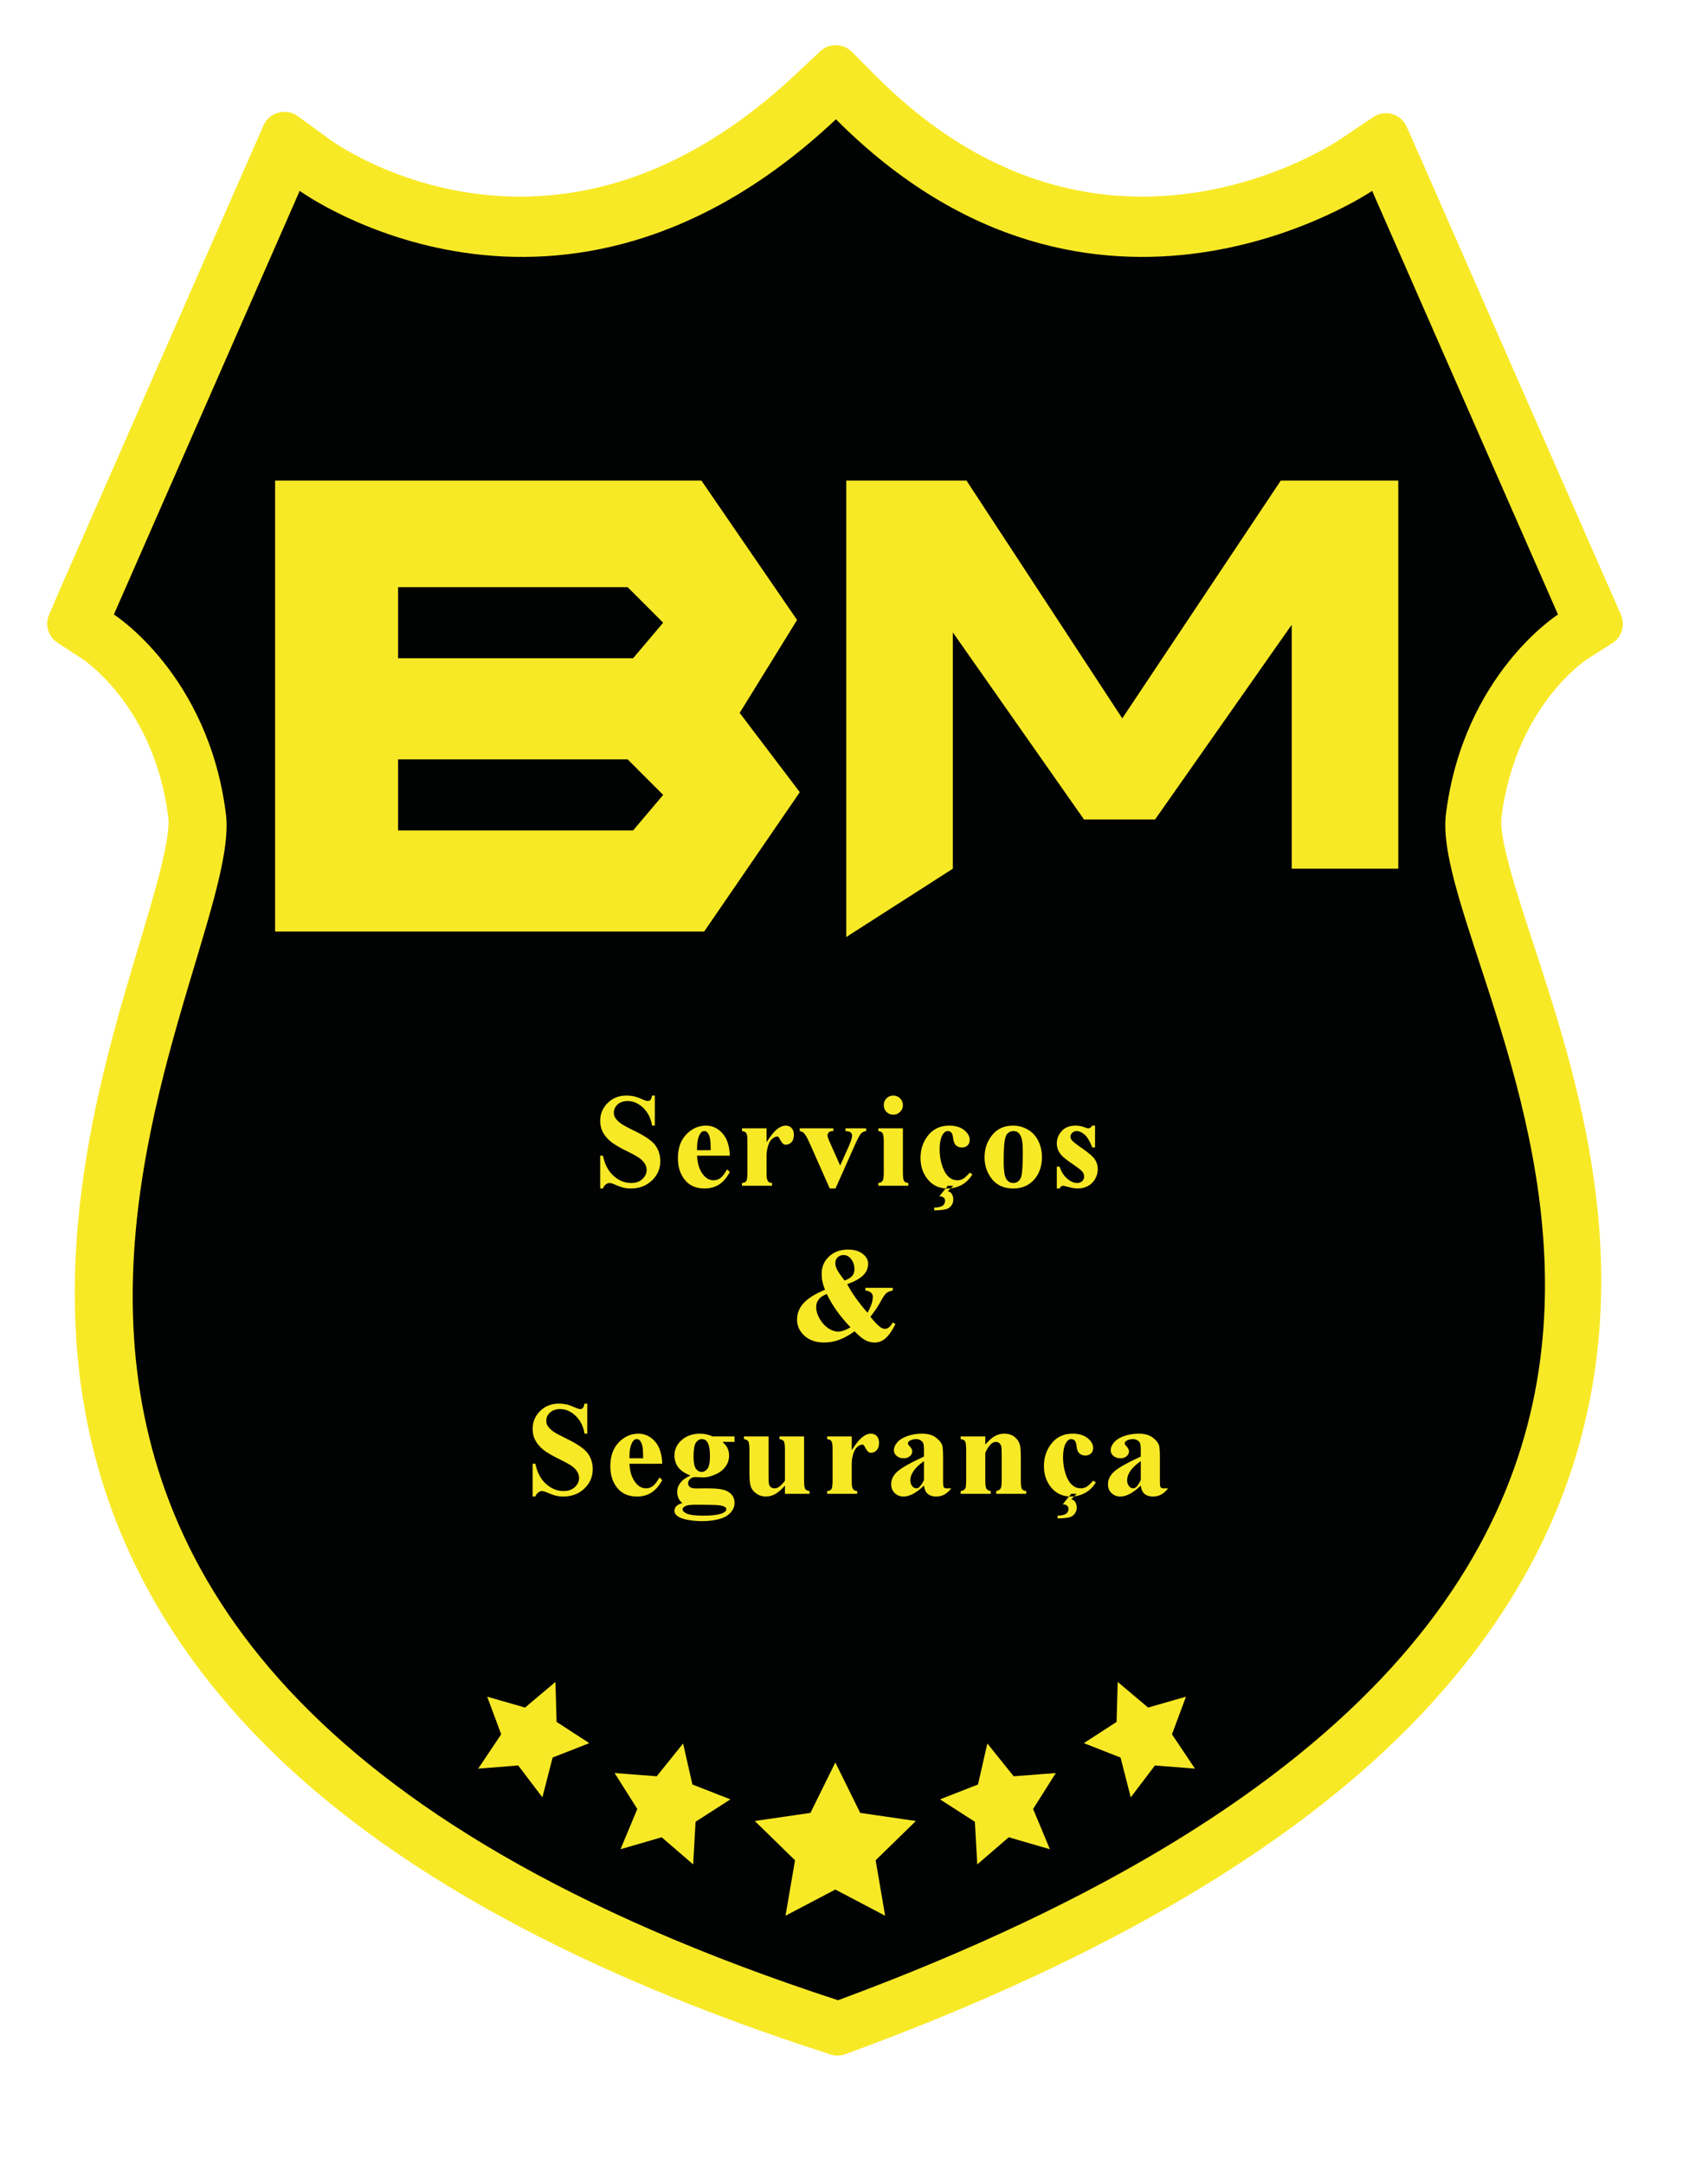
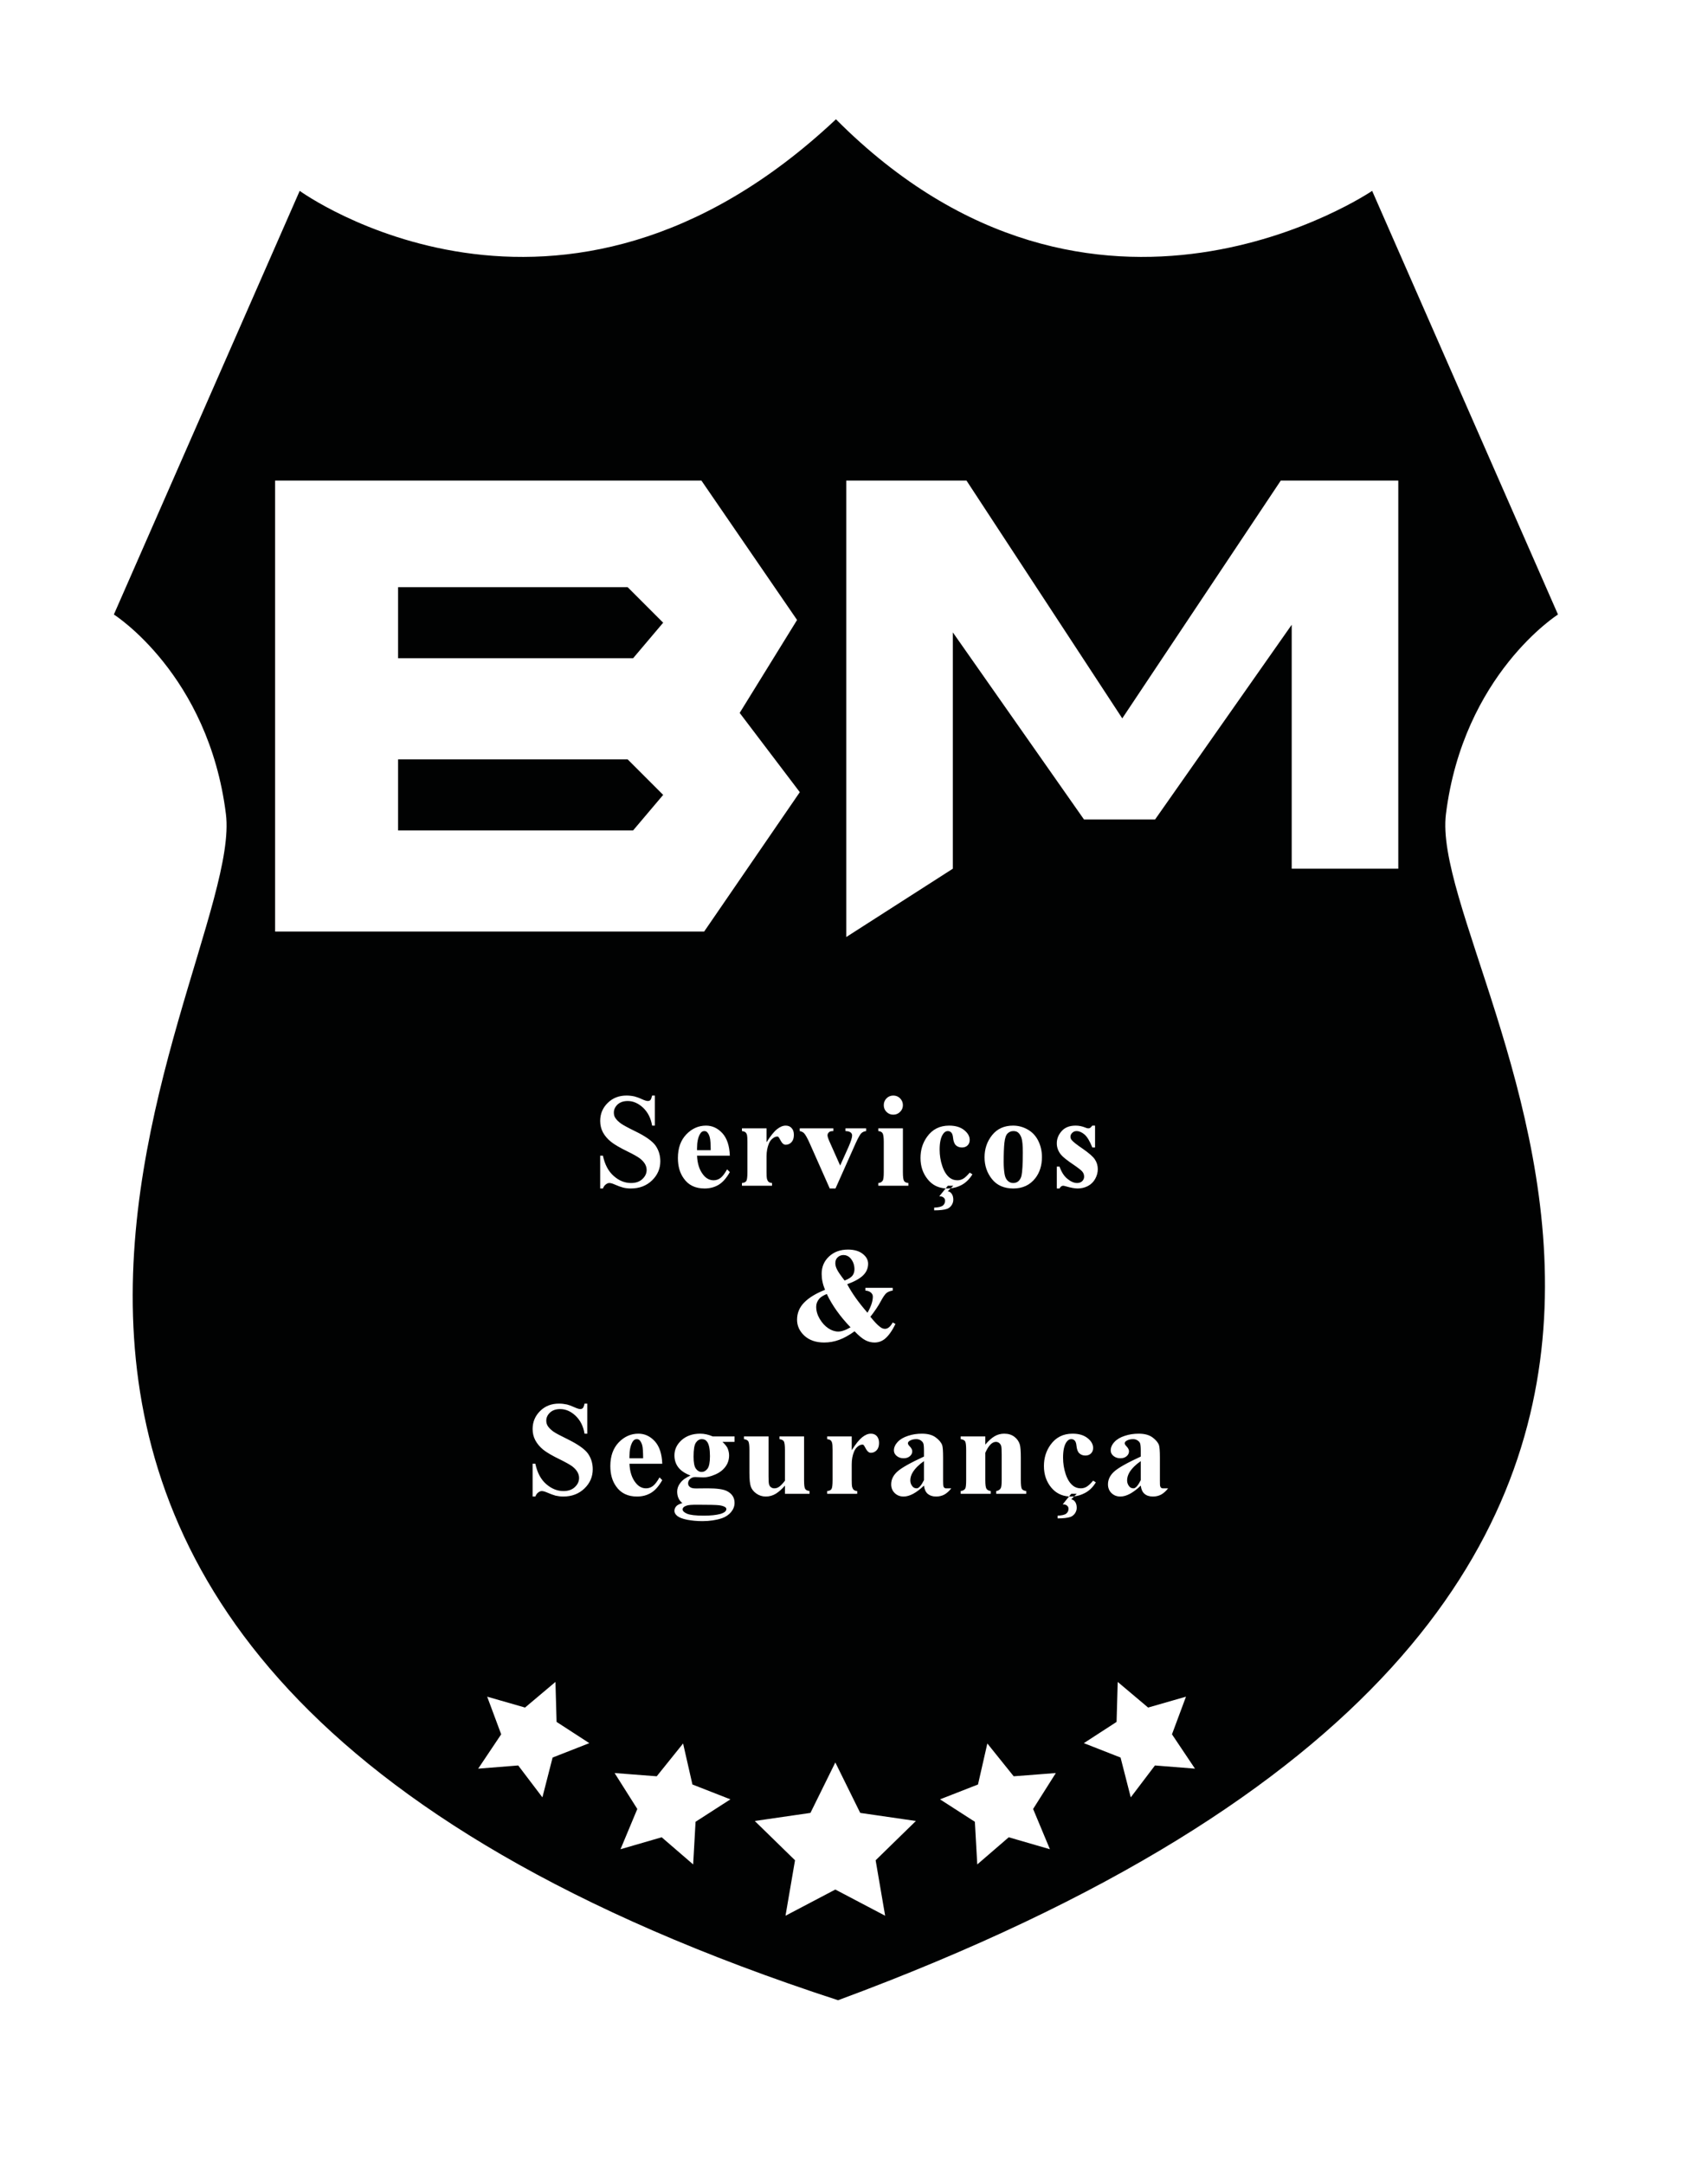
<svg xmlns="http://www.w3.org/2000/svg" version="1.1" id="Layer_1" x="0px" y="0px" viewBox="0 0 300 380" style="enable-background:new 0 0 300 380;" xml:space="preserve">
  <style type="text/css">
	.st0{fill:#F8E926;}
	.st1{fill-rule:evenodd;clip-rule:evenodd;fill:#010202;}
</style>
-   <path class="st0" d="M147.11,361c-0.42,0-0.84-0.07-1.24-0.2l-1.98-0.65c-36.82-11.99-66.21-27-87.33-44.61  c-18.7-15.58-31.52-33.66-38.09-53.73c-11.91-36.35-1.17-72.14,5.94-95.83c2.63-8.76,5.61-18.7,5.15-22.43  c-2.42-19.36-14.66-27.54-15.18-27.88l-4.27-2.78c-1.63-1.06-2.26-3.14-1.49-4.93l2.01-4.68l35.65-81.25  c0.49-1.11,1.45-1.94,2.62-2.25c0.34-0.09,0.7-0.14,1.05-0.14c0.84,0,1.66,0.26,2.35,0.76l6.03,4.38c0.54,0.38,13.83,9.75,33,9.75  c0,0,0,0,0.01,0c16.97,0,33.27-7.24,48.46-21.52l4.25-3.99c0.77-0.73,1.76-1.09,2.74-1.09c1.03,0,2.06,0.39,2.84,1.18l4.11,4.13  c14.07,14.13,29.85,21.29,46.9,21.29c19.58,0,33.99-9.55,34.6-9.96l5.96-4.01c0.67-0.45,1.45-0.68,2.23-0.68  c0.37,0,0.75,0.05,1.11,0.16c1.14,0.33,2.07,1.14,2.55,2.23l2.9,6.57l34.72,79.13c0.79,1.81,0.15,3.93-1.52,4.99l-4.36,2.76  c-0.47,0.31-12.69,8.5-15.11,27.83c-0.46,3.67,2.69,13.28,5.46,21.75c7.87,24.03,18.65,56.93,6.83,92.88  c-6.48,19.71-19.25,37.84-37.96,53.9c-21.11,18.12-50.57,34.25-87.56,47.93l-1.96,0.72C148.05,360.92,147.58,361,147.11,361z" />
  <path class="st1" d="M69.92,103.12v12.48h41.28l5.28-6.24l-6.24-6.24H69.92z M69.92,133.36v12.48h41.28l5.28-6.24l-6.24-6.24H69.92z   M122.43,202h2.4c0-1.1-0.05-1.85-0.16-2.25c-0.1-0.4-0.26-0.71-0.48-0.93c-0.12-0.12-0.28-0.18-0.49-0.18  c-0.31,0-0.56,0.17-0.75,0.52c-0.35,0.6-0.52,1.43-0.52,2.48V202z M178.78,198.86c-0.2-0.15-0.47-0.22-0.79-0.22  c-0.4,0-0.73,0.14-1.01,0.41c-0.29,0.28-0.47,0.82-0.56,1.63c-0.09,0.81-0.13,1.94-0.13,3.38c0,0.77,0.05,1.49,0.16,2.15  c0.09,0.51,0.27,0.89,0.54,1.15c0.28,0.27,0.6,0.4,0.96,0.4c0.34,0,0.63-0.09,0.87-0.27c0.3-0.24,0.49-0.58,0.6-1.01  c0.15-0.68,0.23-2.05,0.23-4.12c0-1.22-0.08-2.05-0.23-2.51C179.27,199.41,179.06,199.07,178.78,198.86z M149.39,233.1  c-1.81-1.88-3.21-3.83-4.17-5.85c-0.62,0.26-1.06,0.53-1.31,0.82c-0.37,0.43-0.55,0.9-0.55,1.42c0,0.72,0.2,1.43,0.62,2.14  c0.42,0.7,0.92,1.25,1.5,1.64c0.59,0.39,1.17,0.58,1.76,0.58c0.28,0,0.61-0.06,0.97-0.19C148.57,233.54,148.96,233.35,149.39,233.1z   M147.01,222.93c0.18,0.39,0.63,1.04,1.34,1.96c0.68-0.27,1.14-0.55,1.38-0.87c0.23-0.3,0.35-0.68,0.35-1.11  c0-0.78-0.25-1.43-0.73-1.97c-0.33-0.35-0.73-0.53-1.2-0.53c-0.39,0-0.73,0.13-1.01,0.39c-0.28,0.25-0.42,0.6-0.42,1.03  C146.72,222.18,146.81,222.54,147.01,222.93z M110.56,256.1h2.4c0-1.1-0.05-1.85-0.15-2.25c-0.11-0.41-0.27-0.72-0.48-0.93  c-0.12-0.12-0.29-0.18-0.5-0.18c-0.31,0-0.55,0.17-0.75,0.51c-0.34,0.61-0.52,1.44-0.52,2.49V256.1z M126.29,264.35  c-0.48-0.06-1.76-0.09-3.84-0.09c-0.91,0-1.51,0.04-1.8,0.14c-0.51,0.16-0.75,0.39-0.75,0.68c0,0.28,0.25,0.53,0.78,0.76  c0.52,0.22,1.5,0.34,2.94,0.34c1.23,0,2.19-0.11,2.9-0.3c0.7-0.21,1.06-0.5,1.06-0.86c0-0.13-0.07-0.25-0.21-0.34  C127.13,264.52,126.77,264.41,126.29,264.35z M124.22,253.23c-0.22-0.33-0.54-0.49-0.95-0.49c-0.4,0-0.75,0.2-1.03,0.6  c-0.29,0.4-0.42,1.23-0.42,2.49c0,1.02,0.13,1.72,0.41,2.1c0.28,0.38,0.61,0.57,0.99,0.57c0.42,0,0.76-0.19,1.05-0.57  c0.28-0.37,0.43-1.11,0.43-2.19C124.7,254.51,124.54,253.68,124.22,253.23z M161.02,261.38c0.36,0,0.79-0.48,1.27-1.44v-3.34  c-0.88,0.61-1.54,1.27-1.97,1.96c-0.29,0.48-0.43,0.95-0.43,1.42c0,0.4,0.12,0.74,0.36,1.04  C160.43,261.26,160.69,261.38,161.02,261.38z M199.1,261.38c0.36,0,0.79-0.48,1.27-1.44v-3.34c-0.89,0.61-1.55,1.27-1.98,1.96  c-0.28,0.48-0.42,0.95-0.42,1.42c0,0.4,0.12,0.74,0.36,1.04C198.51,261.26,198.77,261.38,199.1,261.38z M20,107.92  c0,0,16.62,10.52,19.68,35.04c3.69,29.55-82.56,146.4,107.52,208.32c192-71.04,103.08-178.77,106.77-208.32  c3.07-24.52,19.68-35.04,19.68-35.04l-32.64-74.4c0,0-48.69,33.12-94.18-12.57C98.24,66.64,52.64,33.52,52.64,33.52L20,107.92z   M48.32,84.4h74.88l16.8,24.48l-10.08,16.32l10.56,13.92l-16.8,24.48H48.32V84.4z M148.64,84.4h21.12l27.36,41.76l27.84-41.76h20.64  v68.16h-18.72v-42.84l-24,34.2H190.4l-23.04-32.86v41.5l-18.72,12V84.4z M146.72,309.52l4.37,8.86l9.78,1.42l-7.07,6.9l1.67,9.74  l-8.75-4.6l-8.75,4.6l1.67-9.74l-7.07-6.9l9.78-1.42L146.72,309.52z M119.98,306.19l1.64,7.2l6.67,2.61l-6.12,3.94l-0.42,7.49  l-5.53-4.77l-7.23,2.1l2.95-7.07l-3.99-6.31l7.4,0.57L119.98,306.19z M173.42,306.19l4.63,5.76l7.4-0.57l-3.99,6.31l2.95,7.07  l-7.23-2.1l-5.53,4.77l-0.42-7.49l-6.12-3.94l6.67-2.61L173.42,306.19z M97.56,295.38l0.2,7.02l5.75,3.73l-6.45,2.53l-1.79,6.99  l-4.25-5.6l-7.03,0.56l4.04-6.03l-2.46-6.61l6.65,1.91L97.56,295.38z M196.32,295.38l5.34,4.5l6.65-1.91l-2.46,6.61l4.04,6.03  l-7.03-0.56l-4.25,5.6l-1.79-6.99l-6.45-2.53l5.75-3.73L196.32,295.38z M114.54,192.4h0.48v5.28h-0.48  c-0.22-1.3-0.74-2.34-1.58-3.14c-0.84-0.78-1.74-1.18-2.7-1.18c-0.75,0-1.35,0.21-1.79,0.61c-0.43,0.42-0.65,0.89-0.65,1.42  c0,0.35,0.07,0.65,0.24,0.91c0.22,0.36,0.57,0.7,1.06,1.05c0.36,0.25,1.18,0.7,2.47,1.33c1.81,0.88,2.99,1.72,3.56,2.52  c0.55,0.8,0.83,1.71,0.83,2.74c0,1.31-0.49,2.43-1.46,3.37c-0.98,0.94-2.22,1.41-3.72,1.41c-0.47,0-0.91-0.05-1.33-0.15  c-0.42-0.11-0.95-0.3-1.58-0.58c-0.35-0.15-0.64-0.23-0.87-0.23c-0.19,0-0.39,0.08-0.6,0.24c-0.22,0.16-0.39,0.39-0.52,0.72h-0.48  v-5.76h0.48c0.33,1.56,0.96,2.75,1.9,3.57c0.93,0.83,1.95,1.23,3.03,1.23c0.84,0,1.5-0.22,2-0.69c0.49-0.46,0.75-0.99,0.75-1.61  c0-0.35-0.1-0.7-0.29-1.04c-0.2-0.34-0.5-0.67-0.89-0.97c-0.4-0.3-1.09-0.7-2.1-1.19c-1.41-0.69-2.41-1.27-3.01-1.76  c-0.6-0.49-1.07-1.04-1.39-1.64c-0.32-0.6-0.48-1.27-0.48-2c0-1.23,0.43-2.29,1.31-3.15c0.88-0.88,1.99-1.31,3.32-1.31  c0.48,0,0.96,0.06,1.41,0.16c0.35,0.1,0.78,0.24,1.27,0.47c0.5,0.23,0.85,0.33,1.04,0.33c0.2,0,0.35-0.05,0.46-0.16  S114.44,192.82,114.54,192.4z M126.88,199.01c0.81,0.89,1.25,2.21,1.31,3.95h-5.76c0.06,1.42,0.43,2.54,1.1,3.37  c0.5,0.63,1.11,0.95,1.82,0.95c0.44,0,0.85-0.14,1.21-0.41c0.36-0.28,0.74-0.78,1.15-1.51l0.48,0.48c-0.59,1.05-1.24,1.79-1.96,2.23  c-0.72,0.43-1.54,0.65-2.48,0.65c-1.62,0-2.85-0.59-3.67-1.79c-0.68-0.95-1.01-2.13-1.01-3.56c0-1.74,0.49-3.12,1.47-4.14  c0.98-1.03,2.14-1.55,3.47-1.55C125.11,197.68,126.07,198.13,126.88,199.01z M130.32,198.16h4.32v2.44c0.7-1.11,1.31-1.87,1.84-2.29  c0.52-0.42,1.03-0.63,1.52-0.63c0.44,0,0.78,0.14,1.04,0.43c0.27,0.28,0.4,0.68,0.4,1.2c0,0.55-0.14,0.98-0.42,1.28  s-0.62,0.45-1.02,0.45c-0.31,0-0.59-0.2-0.82-0.62c-0.24-0.42-0.37-0.66-0.42-0.71c-0.06-0.07-0.12-0.11-0.2-0.11  c-0.25,0-0.49,0.07-0.7,0.23c-0.36,0.23-0.63,0.56-0.81,1c-0.27,0.67-0.41,1.41-0.41,2.21v2.22v0.58c0,0.57,0.02,0.94,0.05,1.09  c0.06,0.27,0.16,0.48,0.28,0.6c0.12,0.13,0.33,0.2,0.63,0.23v0.48h-5.28v-0.48c0.38-0.03,0.62-0.15,0.76-0.34  c0.13-0.2,0.2-0.72,0.2-1.58v-5.28c0-0.63-0.03-1.04-0.07-1.21c-0.06-0.23-0.15-0.39-0.27-0.49c-0.12-0.11-0.33-0.18-0.62-0.22  V198.16z M146.75,208.72h-1.01l-3.47-7.82c-0.43-0.98-0.78-1.6-1.02-1.86c-0.18-0.2-0.43-0.33-0.78-0.4v-0.48h5.9v0.48  c-0.36,0-0.61,0.06-0.74,0.18c-0.19,0.16-0.28,0.35-0.28,0.56c0,0.26,0.17,0.74,0.51,1.47l1.71,3.84l1.49-3.32  c0.4-0.92,0.61-1.58,0.61-1.96c0-0.22-0.09-0.4-0.27-0.54c-0.17-0.13-0.47-0.22-0.9-0.23v-0.48h3.63v0.48  c-0.34,0.04-0.62,0.17-0.83,0.36c-0.22,0.2-0.54,0.76-0.97,1.69L146.75,208.72z M154.27,198.16h4.32v7.68c0,0.8,0.06,1.31,0.19,1.54  c0.13,0.22,0.38,0.35,0.77,0.38v0.48h-5.28v-0.48c0.35-0.02,0.61-0.16,0.78-0.43c0.12-0.19,0.18-0.69,0.18-1.49v-5.28  c0-0.8-0.07-1.31-0.21-1.54c-0.13-0.22-0.38-0.35-0.75-0.38V198.16z M155.71,192.89c0.33-0.33,0.72-0.49,1.19-0.49  s0.87,0.16,1.2,0.49c0.32,0.34,0.49,0.73,0.49,1.2c0,0.46-0.17,0.86-0.5,1.18c-0.33,0.33-0.73,0.49-1.19,0.49  c-0.47,0-0.86-0.16-1.19-0.49c-0.33-0.32-0.48-0.72-0.48-1.18C155.23,193.62,155.38,193.23,155.71,192.89z M166.48,209.2  c0.31,0.07,0.55,0.23,0.71,0.5c0.17,0.26,0.25,0.59,0.25,1c0,0.36-0.11,0.68-0.31,0.98c-0.21,0.29-0.46,0.5-0.78,0.62  c-0.5,0.17-1.26,0.26-2.27,0.26v-0.48c0.75-0.03,1.25-0.15,1.52-0.35c0.26-0.22,0.4-0.5,0.4-0.87c0-0.22-0.09-0.4-0.26-0.54  c-0.18-0.16-0.43-0.23-0.76-0.23l1.12-1.38c0.11,0.01,0.23,0.01,0.36,0.01c0.17,0,0.35-0.01,0.53-0.03L166.48,209.2z M162.98,207.15  c-0.87-1.05-1.3-2.31-1.3-3.78c0-1.42,0.38-2.66,1.16-3.74c0.93-1.3,2.22-1.95,3.87-1.95c1.1,0,1.98,0.26,2.63,0.78  c0.65,0.52,0.98,1.09,0.98,1.73c0,0.41-0.13,0.73-0.38,0.97c-0.25,0.24-0.57,0.36-0.98,0.36c-0.43,0-0.78-0.13-1.06-0.38  c-0.27-0.26-0.45-0.72-0.51-1.38c-0.04-0.41-0.15-0.71-0.31-0.87c-0.17-0.17-0.36-0.25-0.59-0.25c-0.35,0-0.65,0.19-0.89,0.58  c-0.37,0.58-0.56,1.47-0.56,2.67c0,1,0.15,1.96,0.46,2.87c0.3,0.91,0.72,1.59,1.25,2.03c0.4,0.33,0.87,0.49,1.42,0.49  c0.36,0,0.69-0.09,1.02-0.28c0.31-0.18,0.69-0.54,1.13-1.06l0.48,0.29c-0.51,0.84-1.15,1.47-1.91,1.88  c-0.61,0.32-1.24,0.51-1.9,0.58l0.45-0.45h-0.96l-0.38,0.47C164.81,208.63,163.77,208.12,162.98,207.15z M174.26,199.35  c0.9-1.12,2.12-1.67,3.68-1.67c0.93,0,1.8,0.24,2.61,0.71c0.8,0.46,1.41,1.13,1.83,1.99c0.42,0.86,0.63,1.81,0.63,2.83  c0,1.47-0.39,2.71-1.16,3.7c-0.94,1.21-2.23,1.81-3.87,1.81c-1.62,0-2.88-0.55-3.75-1.65c-0.87-1.09-1.3-2.37-1.3-3.82  C172.93,201.76,173.37,200.46,174.26,199.35z M191.86,197.68h0.48v3.84h-0.48c-0.44-1.11-0.9-1.87-1.36-2.27  c-0.48-0.41-0.95-0.61-1.41-0.61c-0.3,0-0.55,0.1-0.76,0.31c-0.21,0.2-0.31,0.43-0.31,0.69c0,0.2,0.07,0.4,0.22,0.58  c0.23,0.29,0.88,0.81,1.96,1.54c1.06,0.74,1.77,1.35,2.11,1.86c0.34,0.51,0.51,1.08,0.51,1.71c0,0.58-0.15,1.14-0.45,1.69  c-0.3,0.55-0.73,0.97-1.27,1.26c-0.55,0.29-1.16,0.44-1.82,0.44c-0.52,0-1.21-0.13-2.07-0.38c-0.23-0.07-0.39-0.1-0.47-0.1  c-0.26,0-0.47,0.16-0.64,0.48h-0.48v-3.84h0.48c0.34,0.96,0.8,1.68,1.4,2.16c0.59,0.48,1.15,0.72,1.68,0.72  c0.36,0,0.66-0.1,0.9-0.32c0.22-0.22,0.34-0.48,0.34-0.79c0-0.35-0.11-0.66-0.34-0.92c-0.22-0.25-0.72-0.64-1.5-1.17  c-1.14-0.77-1.89-1.36-2.22-1.77c-0.49-0.6-0.74-1.27-0.74-2c0-0.78,0.28-1.5,0.85-2.14c0.57-0.65,1.39-0.97,2.47-0.97  c0.58,0,1.14,0.12,1.68,0.34c0.21,0.09,0.37,0.14,0.51,0.14c0.13,0,0.24-0.02,0.33-0.07C191.54,198.05,191.67,197.9,191.86,197.68z   M152,226.65v-0.48h4.8v0.48c-0.46,0.07-0.83,0.22-1.1,0.43c-0.26,0.22-0.61,0.72-1.03,1.51c-0.43,0.8-1.03,1.68-1.79,2.66  c0.68,0.85,1.24,1.44,1.68,1.77c0.3,0.24,0.59,0.35,0.88,0.35c0.5,0,0.95-0.37,1.36-1.12l0.48,0.26c-0.6,1.24-1.24,2.13-1.91,2.66  c-0.52,0.4-1.11,0.6-1.77,0.6c-0.57,0-1.11-0.14-1.62-0.41c-0.52-0.27-1.14-0.79-1.88-1.56c-0.96,0.69-1.87,1.2-2.7,1.5  c-0.84,0.31-1.72,0.47-2.64,0.47c-1.45,0-2.61-0.4-3.47-1.19c-0.86-0.8-1.29-1.73-1.29-2.81c0-1.15,0.41-2.17,1.25-3.02  c0.84-0.86,2.06-1.6,3.66-2.23c-0.2-0.49-0.35-0.97-0.45-1.45c-0.1-0.46-0.14-0.92-0.14-1.37c0-1.21,0.43-2.23,1.3-3.04  c0.87-0.81,1.97-1.21,3.32-1.21c1.09,0,1.95,0.25,2.59,0.75c0.63,0.49,0.95,1.07,0.95,1.73c0,0.8-0.3,1.48-0.88,2.05  c-0.59,0.57-1.52,1.09-2.79,1.55c0.81,1.55,2,3.23,3.56,5.01c0.63-1.09,0.94-2.04,0.94-2.83c0-0.27-0.11-0.51-0.34-0.71  C152.75,226.81,152.43,226.69,152,226.65z M102.67,246.5h0.48v5.28h-0.48c-0.21-1.3-0.74-2.34-1.57-3.14  c-0.84-0.79-1.74-1.18-2.71-1.18c-0.75,0-1.35,0.21-1.78,0.61c-0.44,0.41-0.66,0.89-0.66,1.42c0,0.34,0.08,0.64,0.24,0.91  c0.22,0.36,0.57,0.7,1.06,1.05c0.36,0.25,1.19,0.69,2.48,1.32c1.8,0.89,2.99,1.73,3.55,2.52c0.56,0.81,0.83,1.72,0.83,2.74  c0,1.31-0.48,2.44-1.46,3.38c-0.97,0.93-2.21,1.41-3.71,1.41c-0.47,0-0.92-0.06-1.34-0.15c-0.42-0.12-0.94-0.3-1.57-0.58  c-0.35-0.15-0.65-0.23-0.87-0.23c-0.2,0-0.4,0.08-0.61,0.24c-0.22,0.15-0.39,0.39-0.52,0.72h-0.48v-5.76h0.48  c0.33,1.56,0.96,2.75,1.9,3.57c0.94,0.82,1.95,1.23,3.04,1.23c0.83,0,1.5-0.23,1.99-0.69c0.5-0.46,0.75-0.99,0.75-1.61  c0-0.36-0.09-0.7-0.29-1.05c-0.19-0.34-0.49-0.66-0.88-0.97c-0.4-0.3-1.1-0.69-2.1-1.19c-1.41-0.68-2.42-1.27-3.02-1.75  c-0.6-0.49-1.06-1.04-1.39-1.65c-0.32-0.6-0.48-1.26-0.48-1.99c0-1.23,0.44-2.29,1.32-3.16c0.87-0.87,1.98-1.3,3.32-1.3  c0.48,0,0.95,0.06,1.41,0.16c0.34,0.09,0.77,0.24,1.27,0.47c0.49,0.22,0.84,0.33,1.04,0.33c0.19,0,0.34-0.06,0.46-0.17  C102.47,247.19,102.58,246.92,102.67,246.5z M115.01,253.11c0.81,0.89,1.25,2.21,1.31,3.95h-5.76c0.06,1.42,0.43,2.54,1.1,3.36  c0.5,0.64,1.11,0.96,1.82,0.96c0.44,0,0.85-0.14,1.21-0.42c0.36-0.27,0.74-0.78,1.15-1.5l0.48,0.48c-0.59,1.05-1.24,1.79-1.95,2.22  c-0.72,0.44-1.55,0.66-2.49,0.66c-1.62,0-2.85-0.6-3.67-1.79c-0.68-0.95-1.01-2.14-1.01-3.56c0-1.74,0.49-3.12,1.47-4.15  c0.99-1.03,2.14-1.54,3.47-1.54C113.24,251.78,114.2,252.23,115.01,253.11z M122.99,251.78c0.71,0,1.44,0.16,2.19,0.48h3.84v0.96  h-2.13c0.42,0.39,0.7,0.73,0.87,1.04c0.19,0.43,0.3,0.87,0.3,1.33c0,0.78-0.23,1.46-0.67,2.03c-0.44,0.58-1.04,1.03-1.81,1.35  c-0.76,0.33-1.45,0.49-2.03,0.49c-0.05,0-0.53-0.02-1.44-0.06c-0.36,0-0.65,0.11-0.89,0.33c-0.24,0.21-0.36,0.47-0.36,0.77  c0,0.26,0.1,0.48,0.32,0.64c0.21,0.18,0.56,0.26,1.06,0.26l2.04-0.02c1.65,0,2.78,0.16,3.4,0.48c0.89,0.45,1.34,1.14,1.34,2.07  c0,0.59-0.21,1.13-0.61,1.62c-0.41,0.48-0.93,0.84-1.58,1.07c-1.01,0.34-2.16,0.52-3.45,0.52c-0.98,0-1.87-0.09-2.67-0.24  c-0.81-0.16-1.39-0.38-1.74-0.66c-0.34-0.28-0.51-0.57-0.51-0.88c0-0.3,0.09-0.56,0.29-0.8c0.19-0.24,0.56-0.43,1.1-0.59  c-0.61-0.49-0.91-1.16-0.91-2.03c0-0.52,0.18-1.03,0.56-1.52c0.37-0.5,0.97-0.93,1.78-1.29c-0.99-0.37-1.71-0.86-2.16-1.46  c-0.45-0.6-0.66-1.29-0.66-2.08c0-1.03,0.42-1.92,1.26-2.68C120.57,252.16,121.66,251.78,122.99,251.78z M136.91,252.26h4.32v7.68  c0,0.82,0.06,1.33,0.19,1.53c0.12,0.21,0.38,0.33,0.77,0.39v0.48h-4.32v-1.44c-0.53,0.62-1.07,1.09-1.59,1.42  c-0.53,0.32-1.12,0.5-1.77,0.5c-0.62,0-1.18-0.18-1.66-0.52c-0.49-0.35-0.81-0.76-0.97-1.22c-0.17-0.47-0.25-1.28-0.25-2.44v-3.98  c0-0.81-0.07-1.32-0.19-1.53c-0.12-0.2-0.38-0.33-0.77-0.39v-0.48h4.32v7.05c0,0.73,0.03,1.21,0.1,1.42  c0.08,0.21,0.19,0.38,0.36,0.48c0.15,0.11,0.34,0.17,0.55,0.17c0.27,0,0.53-0.07,0.75-0.21c0.31-0.18,0.68-0.56,1.12-1.13v-5.38  c0-0.81-0.07-1.32-0.19-1.53c-0.12-0.2-0.38-0.33-0.77-0.39V252.26z M145.28,252.26h4.32v2.43c0.7-1.11,1.31-1.86,1.84-2.28  c0.52-0.42,1.03-0.63,1.52-0.63c0.44,0,0.78,0.14,1.04,0.42c0.26,0.29,0.4,0.69,0.4,1.2c0,0.56-0.14,0.99-0.42,1.29  c-0.29,0.3-0.62,0.45-1.02,0.45c-0.31,0-0.59-0.21-0.83-0.63c-0.23-0.42-0.36-0.65-0.41-0.7c-0.06-0.08-0.12-0.11-0.2-0.11  c-0.25,0-0.49,0.07-0.7,0.22c-0.37,0.24-0.63,0.57-0.81,1.01c-0.28,0.67-0.41,1.41-0.41,2.21v2.22v0.58c0,0.57,0.02,0.93,0.05,1.09  c0.06,0.27,0.16,0.47,0.28,0.59c0.12,0.13,0.33,0.21,0.63,0.24v0.48h-5.28v-0.48c0.38-0.03,0.62-0.15,0.76-0.35  c0.13-0.19,0.2-0.72,0.2-1.57v-5.28c0-0.63-0.03-1.04-0.08-1.22c-0.05-0.22-0.14-0.38-0.26-0.49c-0.13-0.1-0.33-0.17-0.62-0.21  V252.26z M162.94,262.34c-0.36-0.31-0.57-0.8-0.65-1.44c-1.33,1.28-2.53,1.92-3.58,1.92c-0.63,0-1.15-0.21-1.56-0.61  c-0.42-0.41-0.62-0.92-0.62-1.53c0-0.83,0.35-1.57,1.07-2.23s2.28-1.54,4.69-2.65v-0.97c0-0.73-0.04-1.19-0.13-1.38  c-0.08-0.19-0.23-0.35-0.45-0.5c-0.23-0.14-0.48-0.21-0.77-0.21c-0.46,0-0.85,0.1-1.18,0.3c-0.19,0.12-0.29,0.27-0.29,0.43  c0,0.15,0.11,0.33,0.32,0.54c0.29,0.3,0.44,0.59,0.44,0.86c0,0.35-0.14,0.63-0.42,0.87c-0.29,0.24-0.65,0.36-1.1,0.36  c-0.48,0-0.89-0.14-1.21-0.41c-0.33-0.27-0.49-0.59-0.49-0.97c0-0.51,0.22-1.01,0.65-1.48c0.44-0.47,1.05-0.83,1.83-1.08  c0.78-0.26,1.59-0.38,2.43-0.38c1.02,0,1.82,0.21,2.41,0.64c0.59,0.43,0.98,0.89,1.16,1.38c0.11,0.32,0.16,1.05,0.16,2.19v4.1  c0,0.49,0.02,0.8,0.05,0.92c0.04,0.13,0.1,0.22,0.18,0.28c0.07,0.06,0.16,0.09,0.25,0.09h0.48h0.48c-0.4,0.51-0.81,0.87-1.23,1.1  c-0.42,0.22-0.9,0.34-1.44,0.34C163.79,262.82,163.3,262.65,162.94,262.34z M168.74,252.26h4.32v1.44c0.57-0.67,1.11-1.16,1.64-1.47  c0.52-0.3,1.08-0.45,1.68-0.45c0.72,0,1.31,0.18,1.78,0.54c0.48,0.36,0.79,0.81,0.96,1.35c0.12,0.41,0.18,1.2,0.18,2.35v3.92  c0,0.82,0.06,1.34,0.18,1.53c0.12,0.21,0.39,0.33,0.78,0.39v0.48h-5.28v-0.48c0.37-0.06,0.63-0.22,0.8-0.51  c0.1-0.18,0.16-0.66,0.16-1.41v-4.48c0-0.83-0.03-1.34-0.1-1.56c-0.08-0.22-0.2-0.38-0.36-0.5c-0.17-0.12-0.35-0.18-0.55-0.18  c-0.67,0-1.3,0.64-1.87,1.92v4.8c0,0.8,0.07,1.31,0.21,1.52c0.13,0.21,0.38,0.34,0.75,0.4v0.48h-5.28v-0.48  c0.38-0.05,0.64-0.19,0.8-0.44c0.1-0.16,0.16-0.66,0.16-1.48v-5.28c0-0.81-0.06-1.32-0.18-1.53c-0.12-0.2-0.39-0.33-0.78-0.39  V252.26z M188.16,263.3c0.3,0.06,0.54,0.23,0.71,0.5c0.16,0.26,0.25,0.59,0.25,1c0,0.36-0.11,0.68-0.31,0.98  c-0.21,0.29-0.47,0.5-0.78,0.62c-0.5,0.17-1.26,0.26-2.27,0.26v-0.48c0.75-0.03,1.25-0.15,1.52-0.36c0.26-0.21,0.4-0.5,0.4-0.86  c0-0.22-0.09-0.4-0.27-0.55s-0.42-0.22-0.75-0.22l1.11-1.38c0.12,0,0.24,0.01,0.36,0.01c0.18,0,0.36-0.01,0.53-0.03L188.16,263.3z   M184.65,261.25c-0.87-1.05-1.29-2.31-1.29-3.78c0-1.42,0.38-2.66,1.16-3.74c0.93-1.3,2.22-1.95,3.87-1.95  c1.1,0,1.98,0.26,2.63,0.78c0.65,0.51,0.98,1.09,0.98,1.73c0,0.4-0.13,0.73-0.38,0.97c-0.25,0.24-0.58,0.36-0.98,0.36  c-0.43,0-0.78-0.13-1.06-0.39c-0.28-0.25-0.45-0.72-0.51-1.38c-0.04-0.41-0.15-0.7-0.31-0.87c-0.17-0.16-0.36-0.24-0.59-0.24  c-0.35,0-0.65,0.19-0.89,0.57c-0.38,0.59-0.56,1.48-0.56,2.68c0,1,0.15,1.95,0.45,2.87c0.3,0.91,0.72,1.59,1.26,2.03  c0.39,0.33,0.87,0.49,1.41,0.49c0.36,0,0.7-0.09,1.02-0.28c0.32-0.19,0.7-0.54,1.14-1.07l0.48,0.3c-0.51,0.84-1.15,1.47-1.92,1.87  c-0.6,0.32-1.24,0.52-1.9,0.59l0.46-0.45h-0.96l-0.39,0.47C186.49,262.73,185.45,262.21,184.65,261.25z M201.02,262.34  c-0.36-0.31-0.58-0.8-0.65-1.44c-1.34,1.28-2.53,1.92-3.59,1.92c-0.63,0-1.15-0.21-1.56-0.61c-0.41-0.41-0.61-0.92-0.61-1.53  c0-0.83,0.35-1.57,1.07-2.23s2.28-1.54,4.69-2.65v-0.97c0-0.73-0.05-1.19-0.13-1.38s-0.23-0.35-0.46-0.5  c-0.22-0.14-0.48-0.21-0.76-0.21c-0.47,0-0.86,0.1-1.18,0.3c-0.2,0.12-0.29,0.27-0.29,0.43c0,0.15,0.1,0.33,0.32,0.54  c0.28,0.3,0.43,0.59,0.43,0.86c0,0.35-0.14,0.63-0.42,0.87c-0.28,0.24-0.64,0.36-1.09,0.36c-0.49,0-0.89-0.14-1.22-0.41  c-0.33-0.27-0.48-0.59-0.48-0.97c0-0.51,0.21-1.01,0.65-1.48c0.43-0.47,1.04-0.83,1.82-1.08c0.78-0.26,1.6-0.38,2.44-0.38  c1.01,0,1.81,0.21,2.41,0.64c0.59,0.43,0.98,0.89,1.16,1.38c0.1,0.32,0.16,1.05,0.16,2.19v4.1c0,0.49,0.01,0.8,0.05,0.92  c0.04,0.13,0.1,0.22,0.17,0.28c0.08,0.06,0.17,0.09,0.26,0.09h0.48h0.48c-0.4,0.51-0.81,0.87-1.23,1.1  c-0.42,0.22-0.9,0.34-1.44,0.34C201.87,262.82,201.37,262.65,201.02,262.34z" />
</svg>